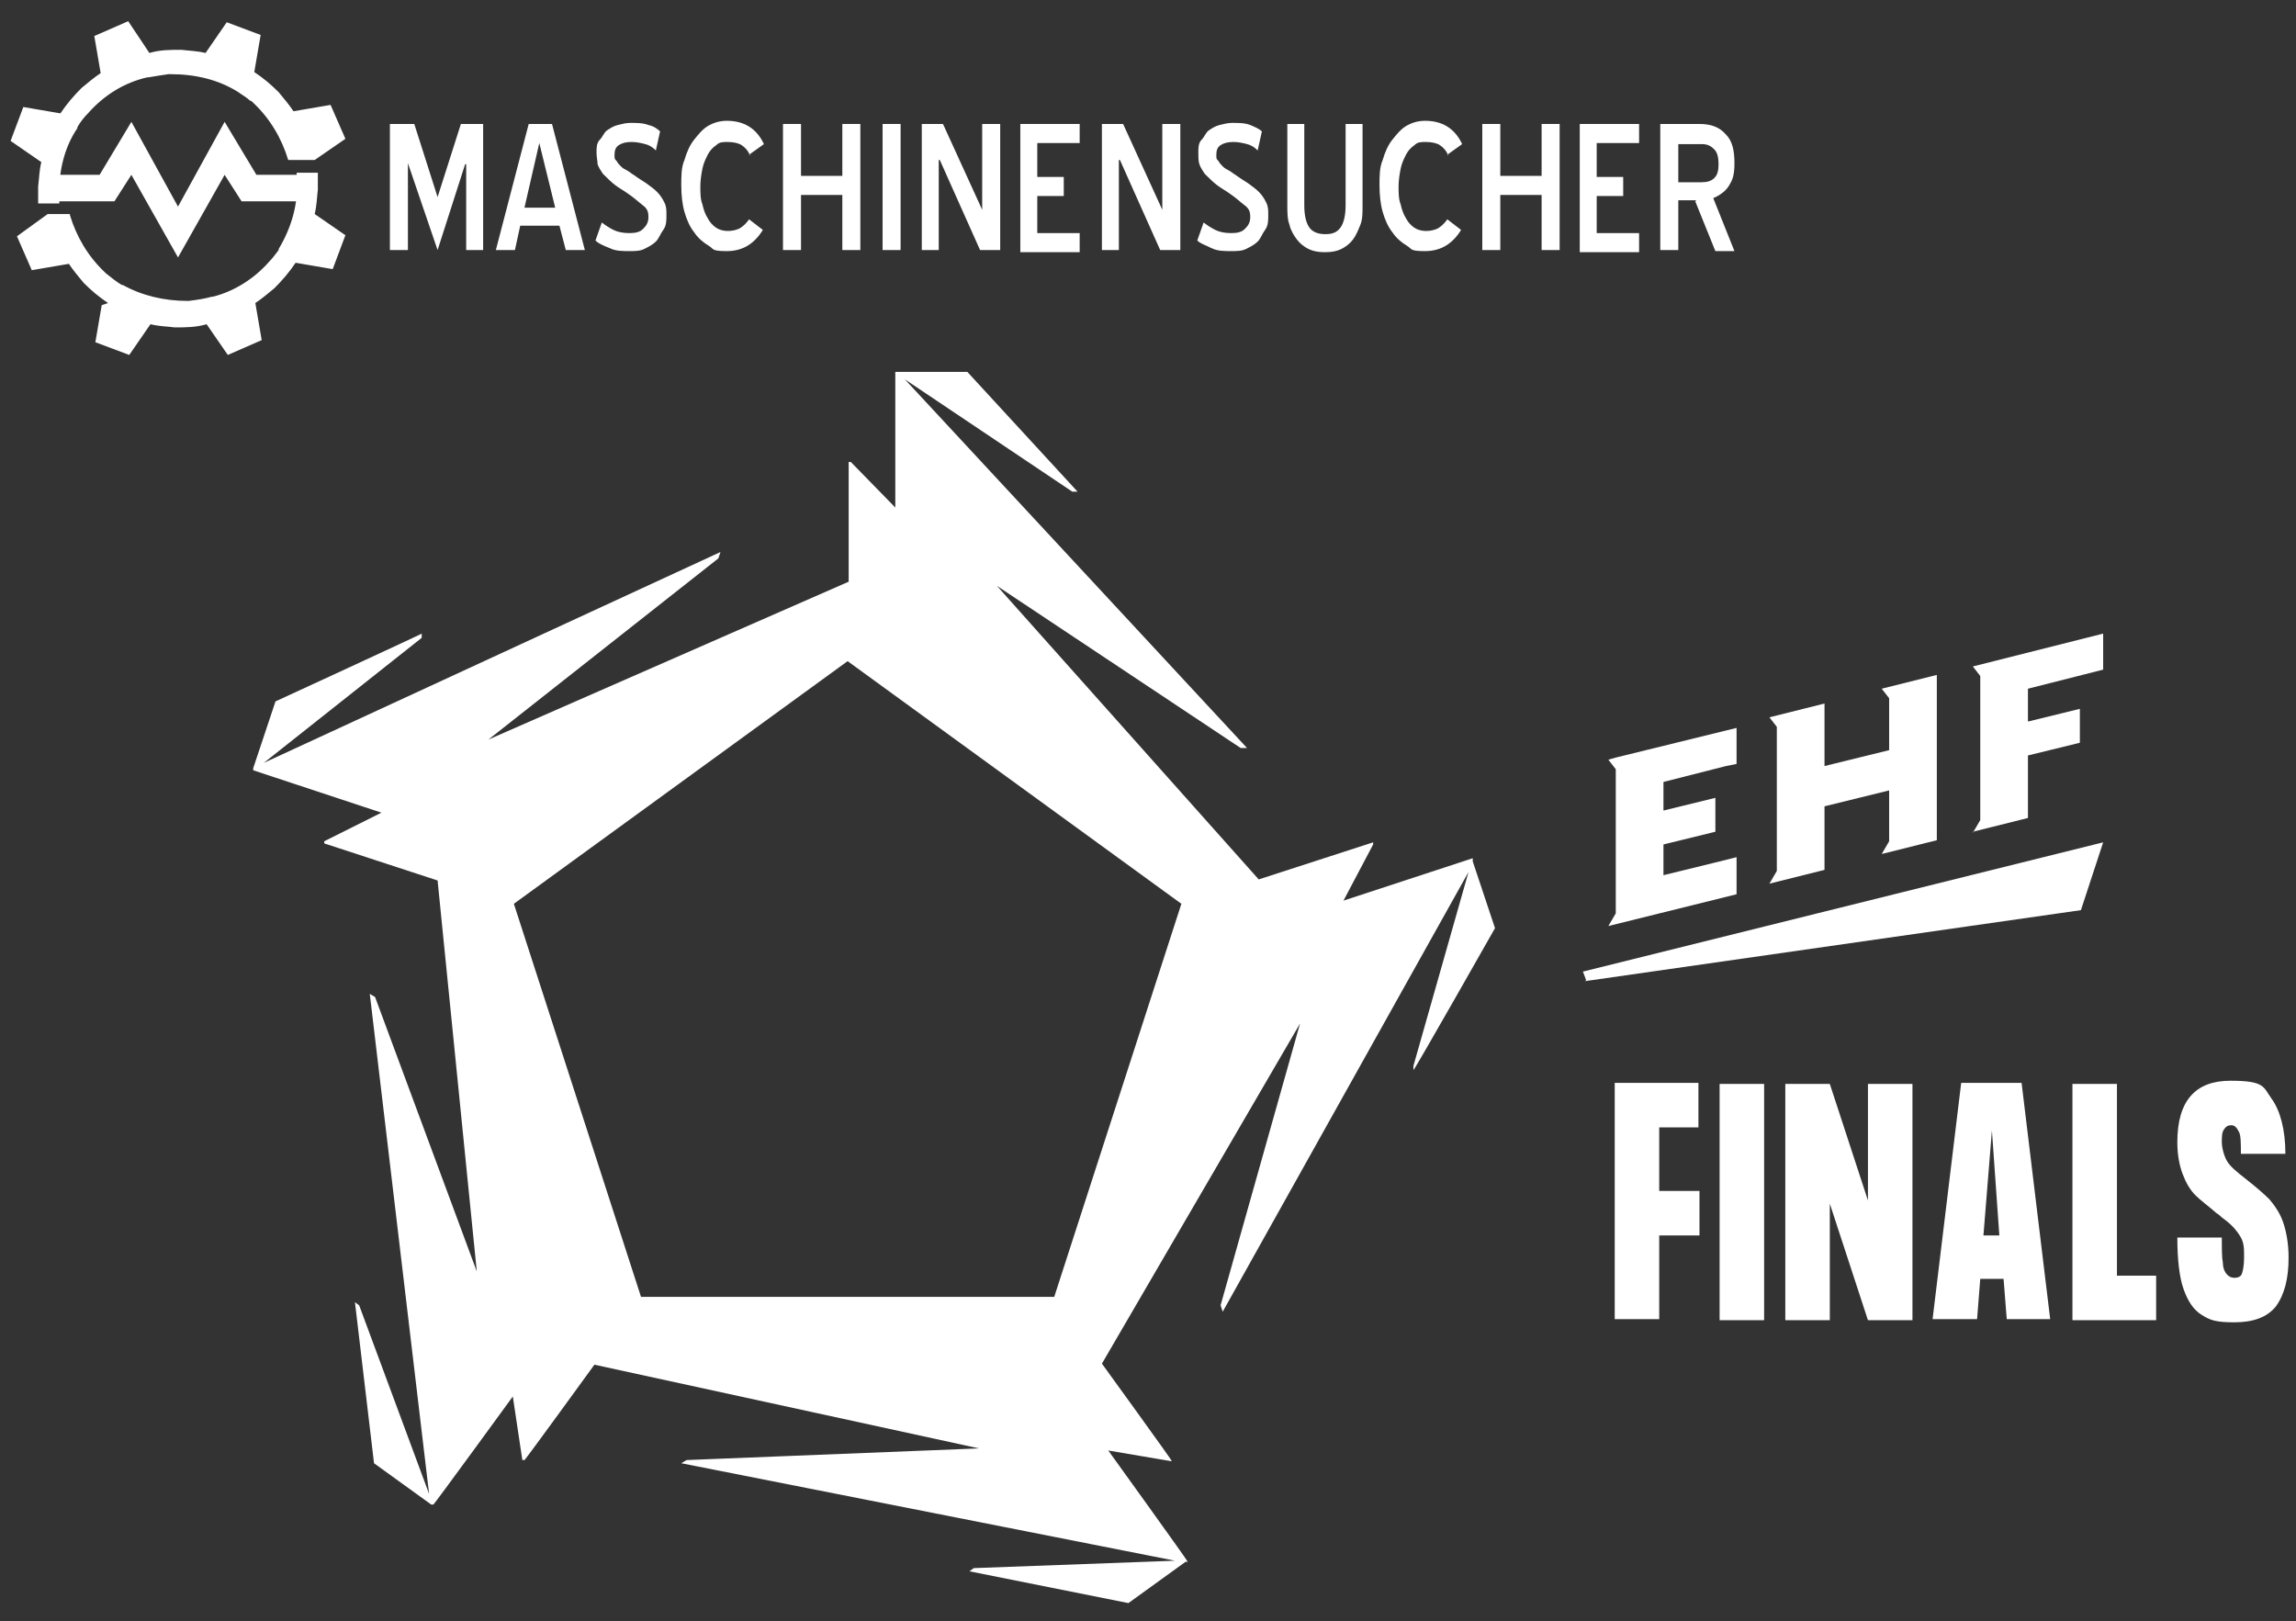
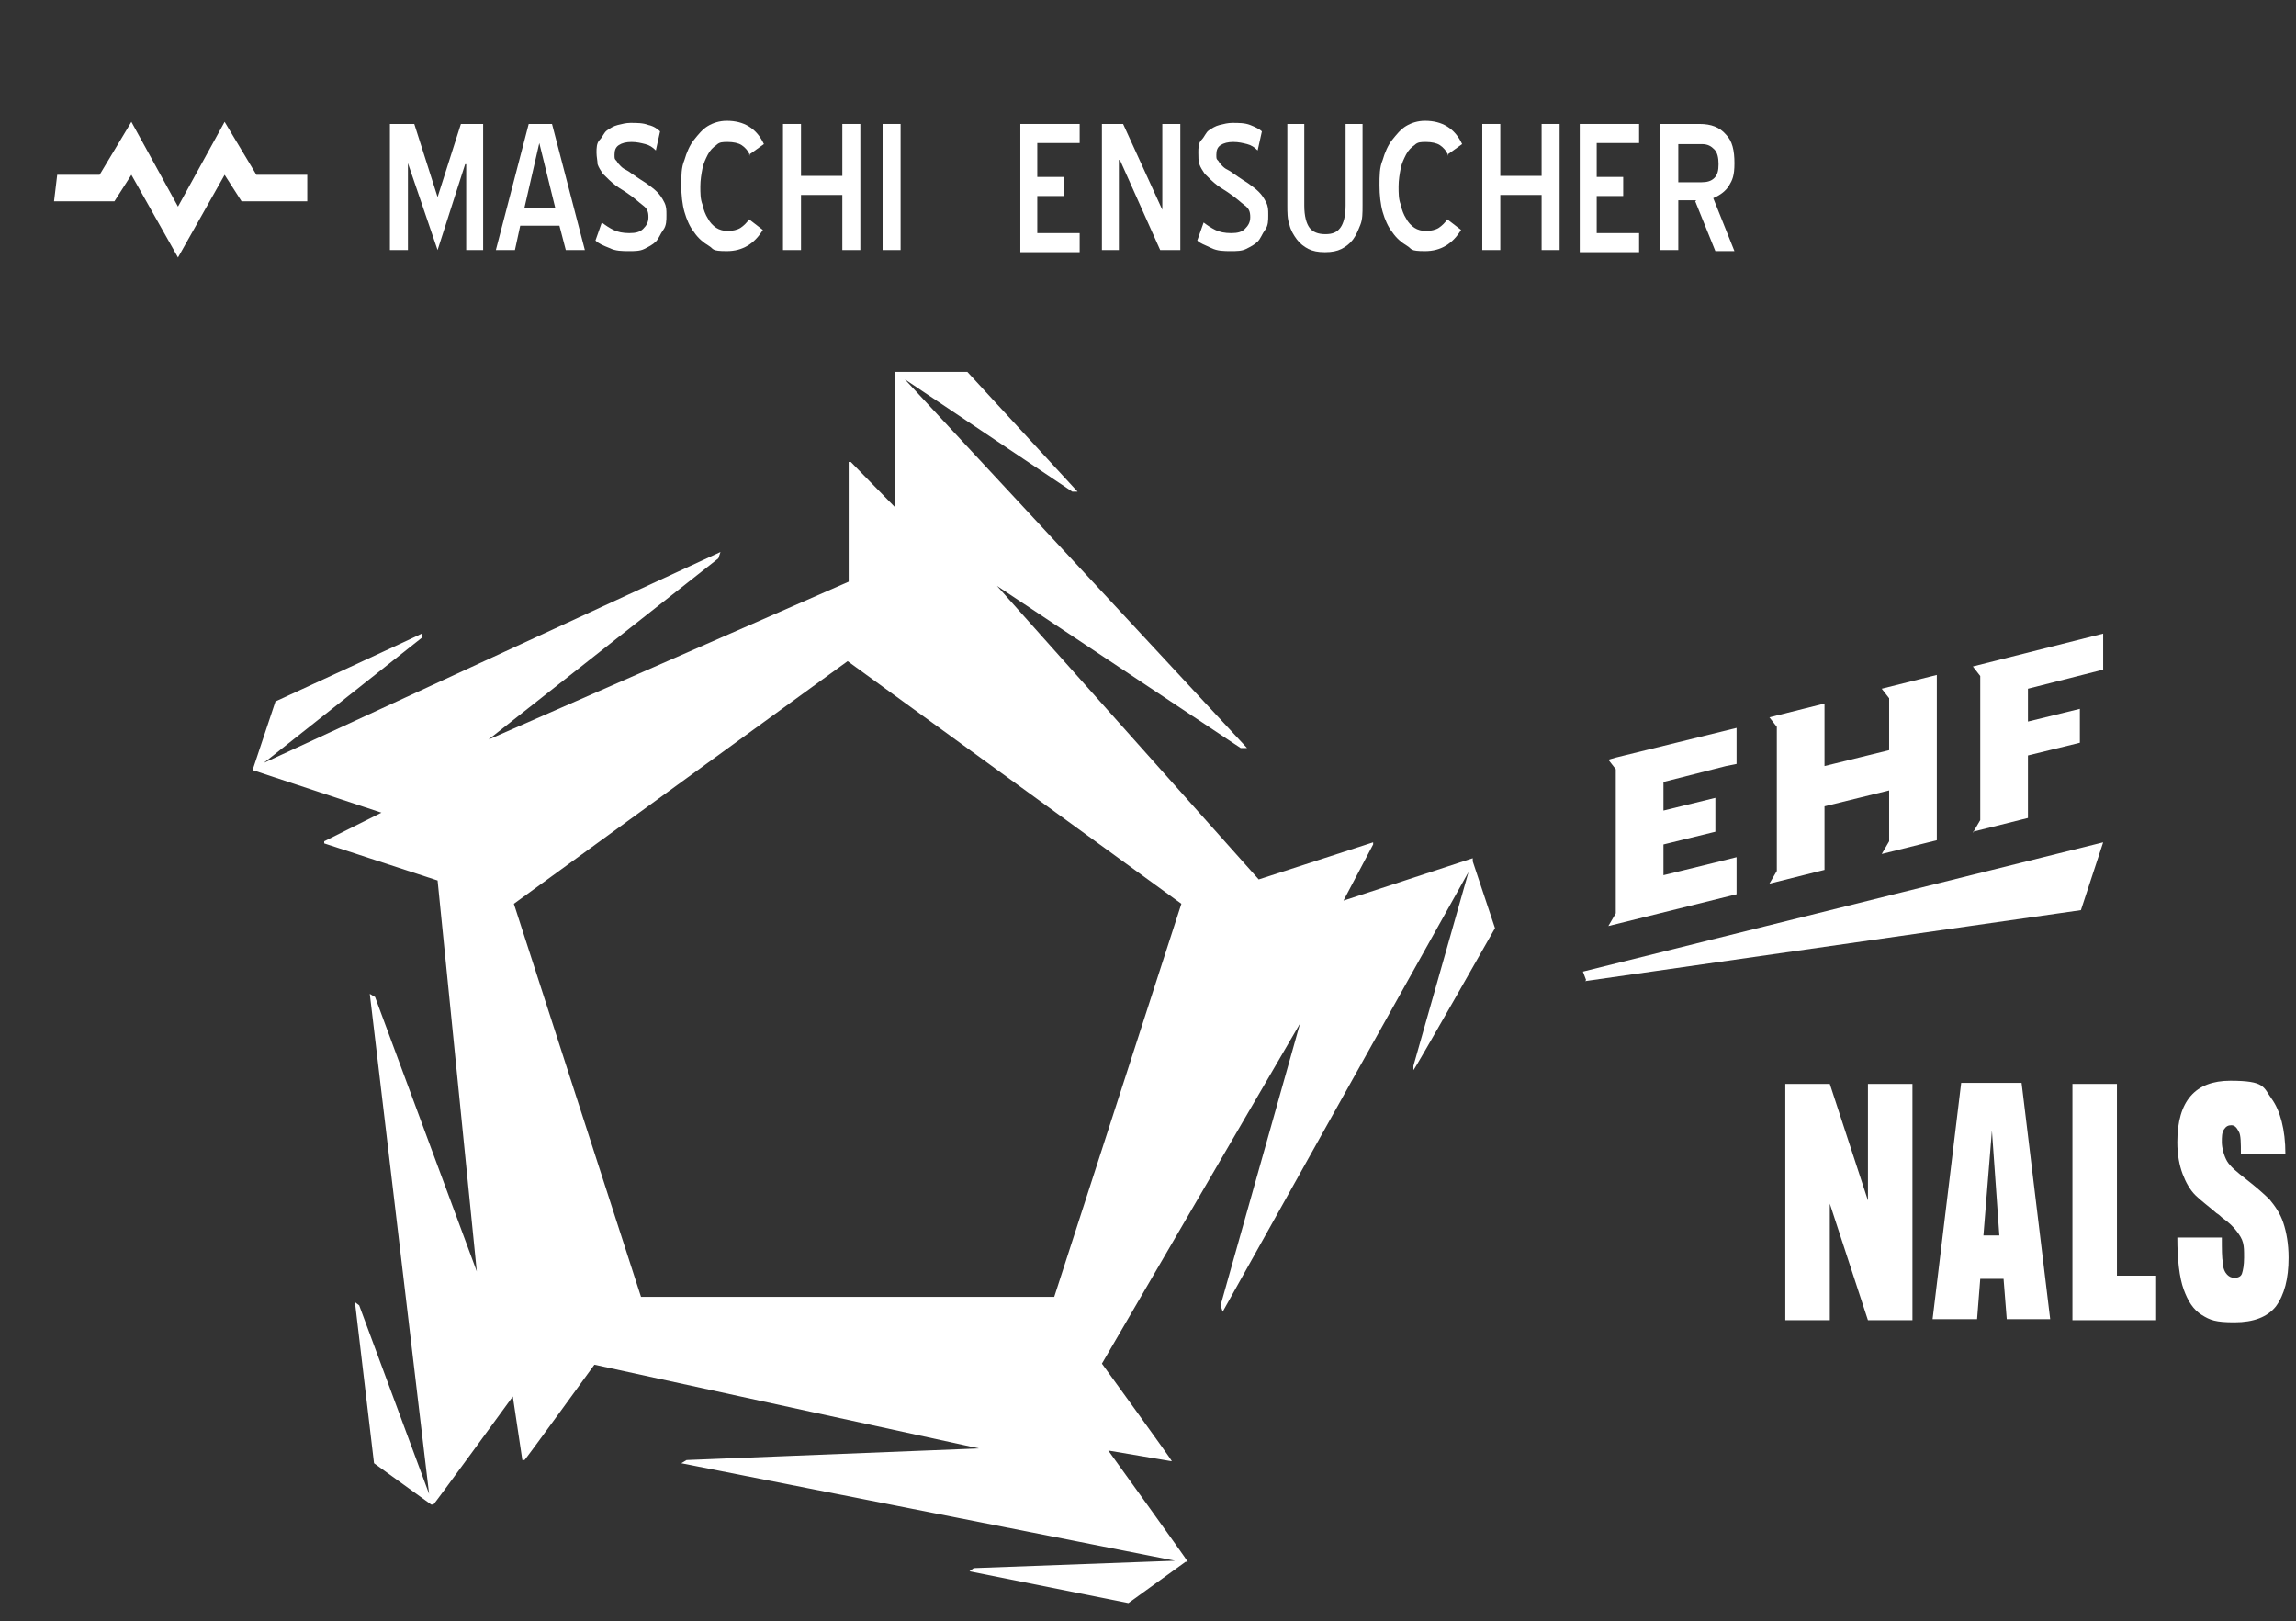
<svg xmlns="http://www.w3.org/2000/svg" id="Layer_2" version="1.1" viewBox="0 0 216.7 153">
  <rect x="0" y="0" width="216.7" height="153" fill="#333333" stroke="none" />
  <defs>
    <style>
      .st0 {
        fill: #fff;
      }
    </style>
  </defs>
  <g id="Layer_1">
    <path class="st0" d="M139,81.2v-.2c0,0-12.2,4-12.2,4l2.8-5.3v-.2c0,0-10.8,3.5-10.8,3.5h0s-24.7-27.7-24.7-27.7h0s23,15.3,23,15.3h.6l-32.3-34.8,15.8,10.6h.5l-10.4-11.3h-6.8v12.8l-4.2-4.3h-.2v11.3h0l-34,14.9h0s21.7-17.1,21.7-17.1l.2-.6-43.1,19.9,14.9-11.8v-.4c.1,0-13.8,6.4-13.8,6.4l-2.1,6.3v.2c0,0,12.1,4,12.1,4l-5.4,2.7v.2s10.7,3.5,10.7,3.5h0s3.7,36.9,3.7,36.9h0s-9.6-25.9-9.6-25.9l-.5-.3,5.6,47.2-6.6-17.8-.4-.3,1.8,15.2,5.4,3.9h.2c0,.1,7.5-10.2,7.5-10.2l.9,6h.2c0,.1,6.6-9,6.6-9h0s36.3,7.9,36.3,7.9h0s-27.6,1.1-27.6,1.1l-.5.3,46.6,9.2-19,.7-.4.3,15,3,5.4-3.9h.2c0-.1-7.5-10.5-7.5-10.5l5.9,1h.1c0-.1-6.6-9.2-6.6-9.2h0l18.7-32.1h0l-7.5,26.6.2.6,23.2-41.5-5.2,18.3v.4c.1,0,7.7-13.4,7.7-13.4l-2.1-6.3h0ZM111.5,85.3l-12,37.1h-39l-12-37.1h0,0l31.5-22.9h0l31.5,22.9h0Z" />
    <g>
      <path class="st0" d="M163.9,84.2v-3.3l-2,.5-4.9,1.2v-2.9l4.9-1.2v-3.2l-4.9,1.2v-2.7c0,0,5.9-1.5,5.9-1.5l1-.2v-3.4l-11.4,2.8-.7.2.7.9v13.6l-.7,1.2,12.1-3h0ZM178.3,79.6v-5l-6.1,1.5v6l-5.2,1.3.7-1.2v-13.6l-.7-.9,5.2-1.3v5.9l6.1-1.5v-4.9l-.7-.9,5.2-1.3v15.6l-5.2,1.3.7-1.2ZM186.2,78.6l.7-1.2v-13.6l-.7-.9,12.3-3.1v3.4l-7.1,1.8v3.1l4.9-1.2v3.2l-4.9,1.2v5.9l-5.2,1.3h0ZM149.6,92.6l46.8-6.7,2.1-6.4-49.1,12.2.3.8h0Z" />
      <g>
-         <path class="st0" d="M160.4,106.4h-3.8v6h3.8v4.2h-3.8v7.9h-4.2v-22.3h7.9v4.2h0Z" />
-         <path class="st0" d="M166.5,102.3v22.3h-4.2v-22.3h4.2Z" />
        <path class="st0" d="M176.3,102.3h4.2v22.3h-4.2l-3.6-11v11h-4.2v-22.3h4.2l3.6,11v-11Z" />
        <path class="st0" d="M189.4,124.5l-.3-3.8h-2.2l-.3,3.8h-4.2l2.7-22.3h5.7l2.7,22.3h-4.2,0ZM187.2,116.6h1.5l-.7-9.9-.8,9.9Z" />
        <path class="st0" d="M199.7,120.4h3.8v4.2h-7.9v-22.3h4.2v18.1h0Z" />
        <path class="st0" d="M214.2,113.2c.5.6,1,1.3,1.3,2.2.3.9.5,2,.5,3.3,0,2-.4,3.5-1.2,4.6-.8,1-2.1,1.5-3.9,1.5s-2.3-.2-3.1-.7-1.3-1.3-1.7-2.4-.6-2.8-.6-4.9h4.2c0,1.1,0,1.9.1,2.4,0,.5.2.9.4,1.1.2.2.4.3.7.3s.6-.1.7-.4.2-.8.2-1.5,0-1-.1-1.4c-.1-.4-.3-.7-.6-1.1s-.7-.8-1.4-1.3c-.3-.3-.5-.4-.5-.4-.8-.7-1.5-1.2-2-1.7-.5-.5-.9-1.2-1.2-2-.3-.8-.5-1.8-.5-3,0-3.9,1.7-5.8,5-5.8s3.1.6,3.9,1.7c.8,1.1,1.3,2.9,1.3,5.2h-4.2c0-1,0-1.8-.2-2.1-.2-.4-.4-.6-.7-.6s-.5.1-.7.4-.2.7-.2,1.2.2,1.3.5,1.8.9,1,1.8,1.7c.9.7,1.7,1.4,2.2,1.9h0Z" />
      </g>
    </g>
    <g>
      <g>
        <path id="path4247" class="st0" d="M5.4,16.5h4l3-5,4.4,8,4.4-8,3,5h4.8v2.5c0,0-6.2,0-6.2,0l-1.6-2.5-4.4,7.8-4.4-7.8-1.6,2.5h-5.7" />
-         <path id="path4249" class="st0" d="M9.6,28.8l-.6,3.5,1.6.6,1.6.6,2-2.9c.8.2,1.5.2,2.3.3,1,0,2,0,3-.3l2,2.9,1.6-.7,1.6-.7-.6-3.5c.6-.4,1.2-.9,1.8-1.4.7-.7,1.4-1.5,2-2.4l3.5.6.6-1.6.6-1.6-2.9-2c.2-.8.2-1.5.3-2.3h0c0-.6,0-1.1,0-1.6h-2c0,.1,0,.2,0,.3h0c0,0,0,.1,0,.2.2,2.4-.5,4.7-1.7,6.7,0,0,0,0,0,0,0,0,0,0,0,0,0,0,0,0,0,.1,0,0,0,0,0,0-.3.4-.6.8-.9,1.1-1.4,1.6-3.3,2.8-5.3,3.3,0,0,0,0,0,0,0,0,0,0-.1,0-.7.2-1.4.3-2.2.4,0,0,0,0-.1,0h0c-2.2,0-4.3-.5-6.1-1.5,0,0,0,0,0,0,0,0,0,0-.1,0-.5-.3-1-.7-1.5-1.1,0,0,0,0-.1-.1,0,0,0,0,0,0-1.6-1.5-2.7-3.4-3.3-5.4,0,0,0,0,0-.1-.2,0-2.1,0-2.1,0l-2.9,2.1.7,1.6.7,1.6,3.5-.6c.4.6.9,1.2,1.4,1.8,0,0,0,0,0,0h0c.7.7,1.4,1.3,2.3,1.9h0ZM29.7,15.1l2.9-2-.7-1.6-.7-1.6-3.5.6c-.4-.6-.9-1.2-1.4-1.8,0,0,0,0,0,0,0,0,0,0,0,0-.7-.7-1.4-1.3-2.3-1.9l.6-3.5-1.6-.6-1.6-.6-2,2.9c-.8-.2-1.5-.2-2.3-.3-1,0-2,0-3,.3l-2-3-1.6.7-1.6.7.6,3.5c-.6.4-1.2.9-1.8,1.4-.7.7-1.4,1.5-2,2.4l-3.5-.6-.6,1.6-.6,1.6,2.9,2c-.2.8-.2,1.5-.3,2.3h0c0,.6,0,1.1,0,1.6h2c0-.2,0-.4,0-.5-.1-2.3.4-4.7,1.7-6.6,0,0,0,0,0-.1,0,0,0,0,0,0,.3-.5.6-.9,1-1.3,1.5-1.7,3.4-2.9,5.6-3.4,0,0,0,0,0,0s0,0,.1,0c.6-.1,1.2-.2,1.9-.3,0,0,.1,0,.2,0h0c2.3,0,4.5.5,6.4,1.7,0,0,0,0,0,0,0,0,0,0,0,0,.4.3.8.5,1.1.8h0c0,0,.1,0,.2.1,0,0,0,0,.1.1,0,0,0,0,0,0,1.6,1.5,2.7,3.4,3.3,5.4,0,0,0,0,0,0h2.1" />
      </g>
      <g>
        <path class="st0" d="M43.9,15.5l-2.6,8.1h0l-2.8-8.2v8.2h-1.7v-11.9h2.3l2.2,6.9,2.2-6.9h2.1v11.9h-1.6s0-8.1,0-8.1Z" />
        <path class="st0" d="M52.9,21.3h-3.8l-.5,2.3h-1.8l3.1-11.9h2.2l3.1,11.9h-1.8l-.6-2.3ZM49.5,19.6h2.9l-1.5-6.1-1.4,6.1h0Z" />
        <path class="st0" d="M56.8,21c.4.3.7.5,1.1.7.4.2.9.3,1.5.3s1-.1,1.3-.4.5-.6.5-1.1-.1-.8-.5-1.1-.8-.7-1.4-1.1c-.4-.3-.8-.5-1.2-.8-.4-.3-.8-.7-1.2-1.1-.2-.3-.4-.6-.5-.9,0-.3-.1-.7-.1-1.1s0-.9.3-1.2.4-.7.7-.9.6-.4,1-.5.8-.2,1.2-.2c.6,0,1.2,0,1.7.2.5.1.9.4,1.1.6l-.4,1.8c-.3-.3-.6-.5-1-.6-.4-.1-.8-.2-1.3-.2s-.9.1-1.2.3c-.3.2-.4.5-.4.9s0,.4.2.6c.1.2.3.4.4.5.2.2.4.3.6.4.2.1.4.3.6.4.4.3.9.6,1.2.8.4.3.7.5,1,.8.3.3.5.6.7,1,.2.4.2.7.2,1.2s0,1-.3,1.4-.4.8-.7,1.1c-.3.3-.7.5-1.1.7-.4.2-.9.2-1.4.2-.7,0-1.3,0-1.9-.3-.5-.2-1-.4-1.3-.7l.6-1.7h0Z" />
        <path class="st0" d="M70.8,14.7c-.2-.5-.5-.8-.8-1s-.8-.3-1.3-.3-.8,0-1.1.3c-.3.2-.6.5-.8.9-.2.4-.4.8-.5,1.3-.1.5-.2,1.1-.2,1.7s0,1.2.2,1.7c.1.5.3,1,.5,1.3.2.4.5.7.8.9s.7.3,1.1.3.9-.1,1.2-.3.6-.5.8-.8l1.3,1c-.8,1.3-1.9,2-3.4,2s-1.2-.2-1.7-.5c-.5-.3-1-.7-1.4-1.3-.4-.5-.7-1.2-.9-1.9s-.3-1.6-.3-2.5,0-1.7.3-2.4c.2-.7.5-1.4.9-1.9.4-.5.8-1,1.3-1.3.5-.3,1.1-.5,1.8-.5,1.6,0,2.8.7,3.5,2.2l-1.4,1h0Z" />
        <path class="st0" d="M79.5,18.4h-3.9v5.2h-1.7v-11.9h1.7v4.9h3.9v-4.9h1.7v11.9h-1.7v-5.2Z" />
        <path class="st0" d="M83.3,11.7h1.7v11.9h-1.7v-11.9Z" />
-         <path class="st0" d="M88.6,15.1v8.5h-1.6v-11.9h2l3.7,8.1v-8.1h1.7v11.9h-1.9l-3.8-8.5Z" />
        <path class="st0" d="M96.3,11.7h5.6v1.8h-4v3.2h2.5v1.8h-2.5v3.5h4v1.8h-5.6v-11.9h0Z" />
        <path class="st0" d="M105.6,15.1v8.5h-1.6v-11.9h2l3.7,8.1v-8.1h1.7v11.9h-1.9l-3.8-8.5h0Z" />
        <path class="st0" d="M113.6,21c.4.3.7.5,1.1.7.4.2.9.3,1.5.3s1-.1,1.3-.4.5-.6.5-1.1-.1-.8-.5-1.1-.8-.7-1.4-1.1c-.4-.3-.8-.5-1.2-.8-.4-.3-.8-.7-1.2-1.1-.2-.3-.4-.6-.5-.9s-.1-.7-.1-1.1,0-.9.3-1.2.4-.7.7-.9.6-.4,1-.5c.4-.1.8-.2,1.2-.2.6,0,1.2,0,1.7.2s.9.4,1.1.6l-.4,1.8c-.3-.3-.6-.5-1-.6-.4-.1-.8-.2-1.3-.2s-.9.1-1.2.3c-.3.2-.4.5-.4.9s0,.4.2.6c.1.2.3.4.4.5.2.2.4.3.6.4.2.1.4.3.6.4.4.3.9.6,1.2.8.4.3.7.5,1,.8.3.3.5.6.7,1,.2.4.2.7.2,1.2s0,1-.3,1.4-.4.8-.7,1.1c-.3.3-.7.5-1.1.7-.4.2-.9.2-1.4.2-.7,0-1.3,0-1.9-.3s-1-.4-1.3-.7l.6-1.7h0Z" />
        <path class="st0" d="M125,23.8c-.6,0-1.1-.1-1.5-.3s-.8-.5-1.1-.9-.6-.9-.7-1.4c-.2-.5-.2-1.2-.2-1.8v-7.7h1.6v7.7c0,1,.2,1.7.5,2.1.3.4.8.6,1.5.6s1.1-.2,1.4-.6c.3-.4.5-1.1.5-2.1v-7.7h1.6v7.7c0,.7,0,1.3-.2,1.8-.2.5-.4,1-.7,1.4-.3.4-.7.7-1.1.9-.4.2-.9.3-1.5.3h0Z" />
        <path class="st0" d="M136.7,14.7c-.2-.5-.5-.8-.8-1-.3-.2-.8-.3-1.3-.3s-.8,0-1.1.3c-.3.2-.6.5-.8.9-.2.4-.4.8-.5,1.3-.1.5-.2,1.1-.2,1.7s0,1.2.2,1.7c.1.5.3,1,.5,1.3.2.4.5.7.8.9s.7.3,1.1.3.9-.1,1.2-.3.6-.5.8-.8l1.3,1c-.8,1.3-1.9,2-3.4,2s-1.2-.2-1.7-.5c-.5-.3-1-.7-1.4-1.3-.4-.5-.7-1.2-.9-1.9s-.3-1.6-.3-2.5,0-1.7.3-2.4c.2-.7.5-1.4.9-1.9.4-.5.8-1,1.3-1.3s1.1-.5,1.8-.5c1.6,0,2.8.7,3.5,2.2,0,0-1.4,1-1.4,1Z" />
        <path class="st0" d="M145.5,18.4h-3.9v5.2h-1.7v-11.9h1.7v4.9h3.9v-4.9h1.7v11.9h-1.7v-5.2Z" />
        <path class="st0" d="M149.1,11.7h5.6v1.8h-4v3.2h2.5v1.8h-2.5v3.5h4v1.8h-5.6v-11.9h0Z" />
        <path class="st0" d="M160.1,18.9h-1.7v4.7h-1.7v-11.9h3.7c1.1,0,1.9.3,2.5,1,.6.6.8,1.5.8,2.7s-.2,1.6-.5,2.1-.8.9-1.5,1.2l2,5h-1.8l-1.9-4.7h0ZM158.4,13.5v3.7h2.2c.5,0,.9-.1,1.2-.4s.4-.7.4-1.3-.1-1.1-.4-1.4-.6-.5-1.2-.5h-2.2Z" />
      </g>
    </g>
  </g>
</svg>